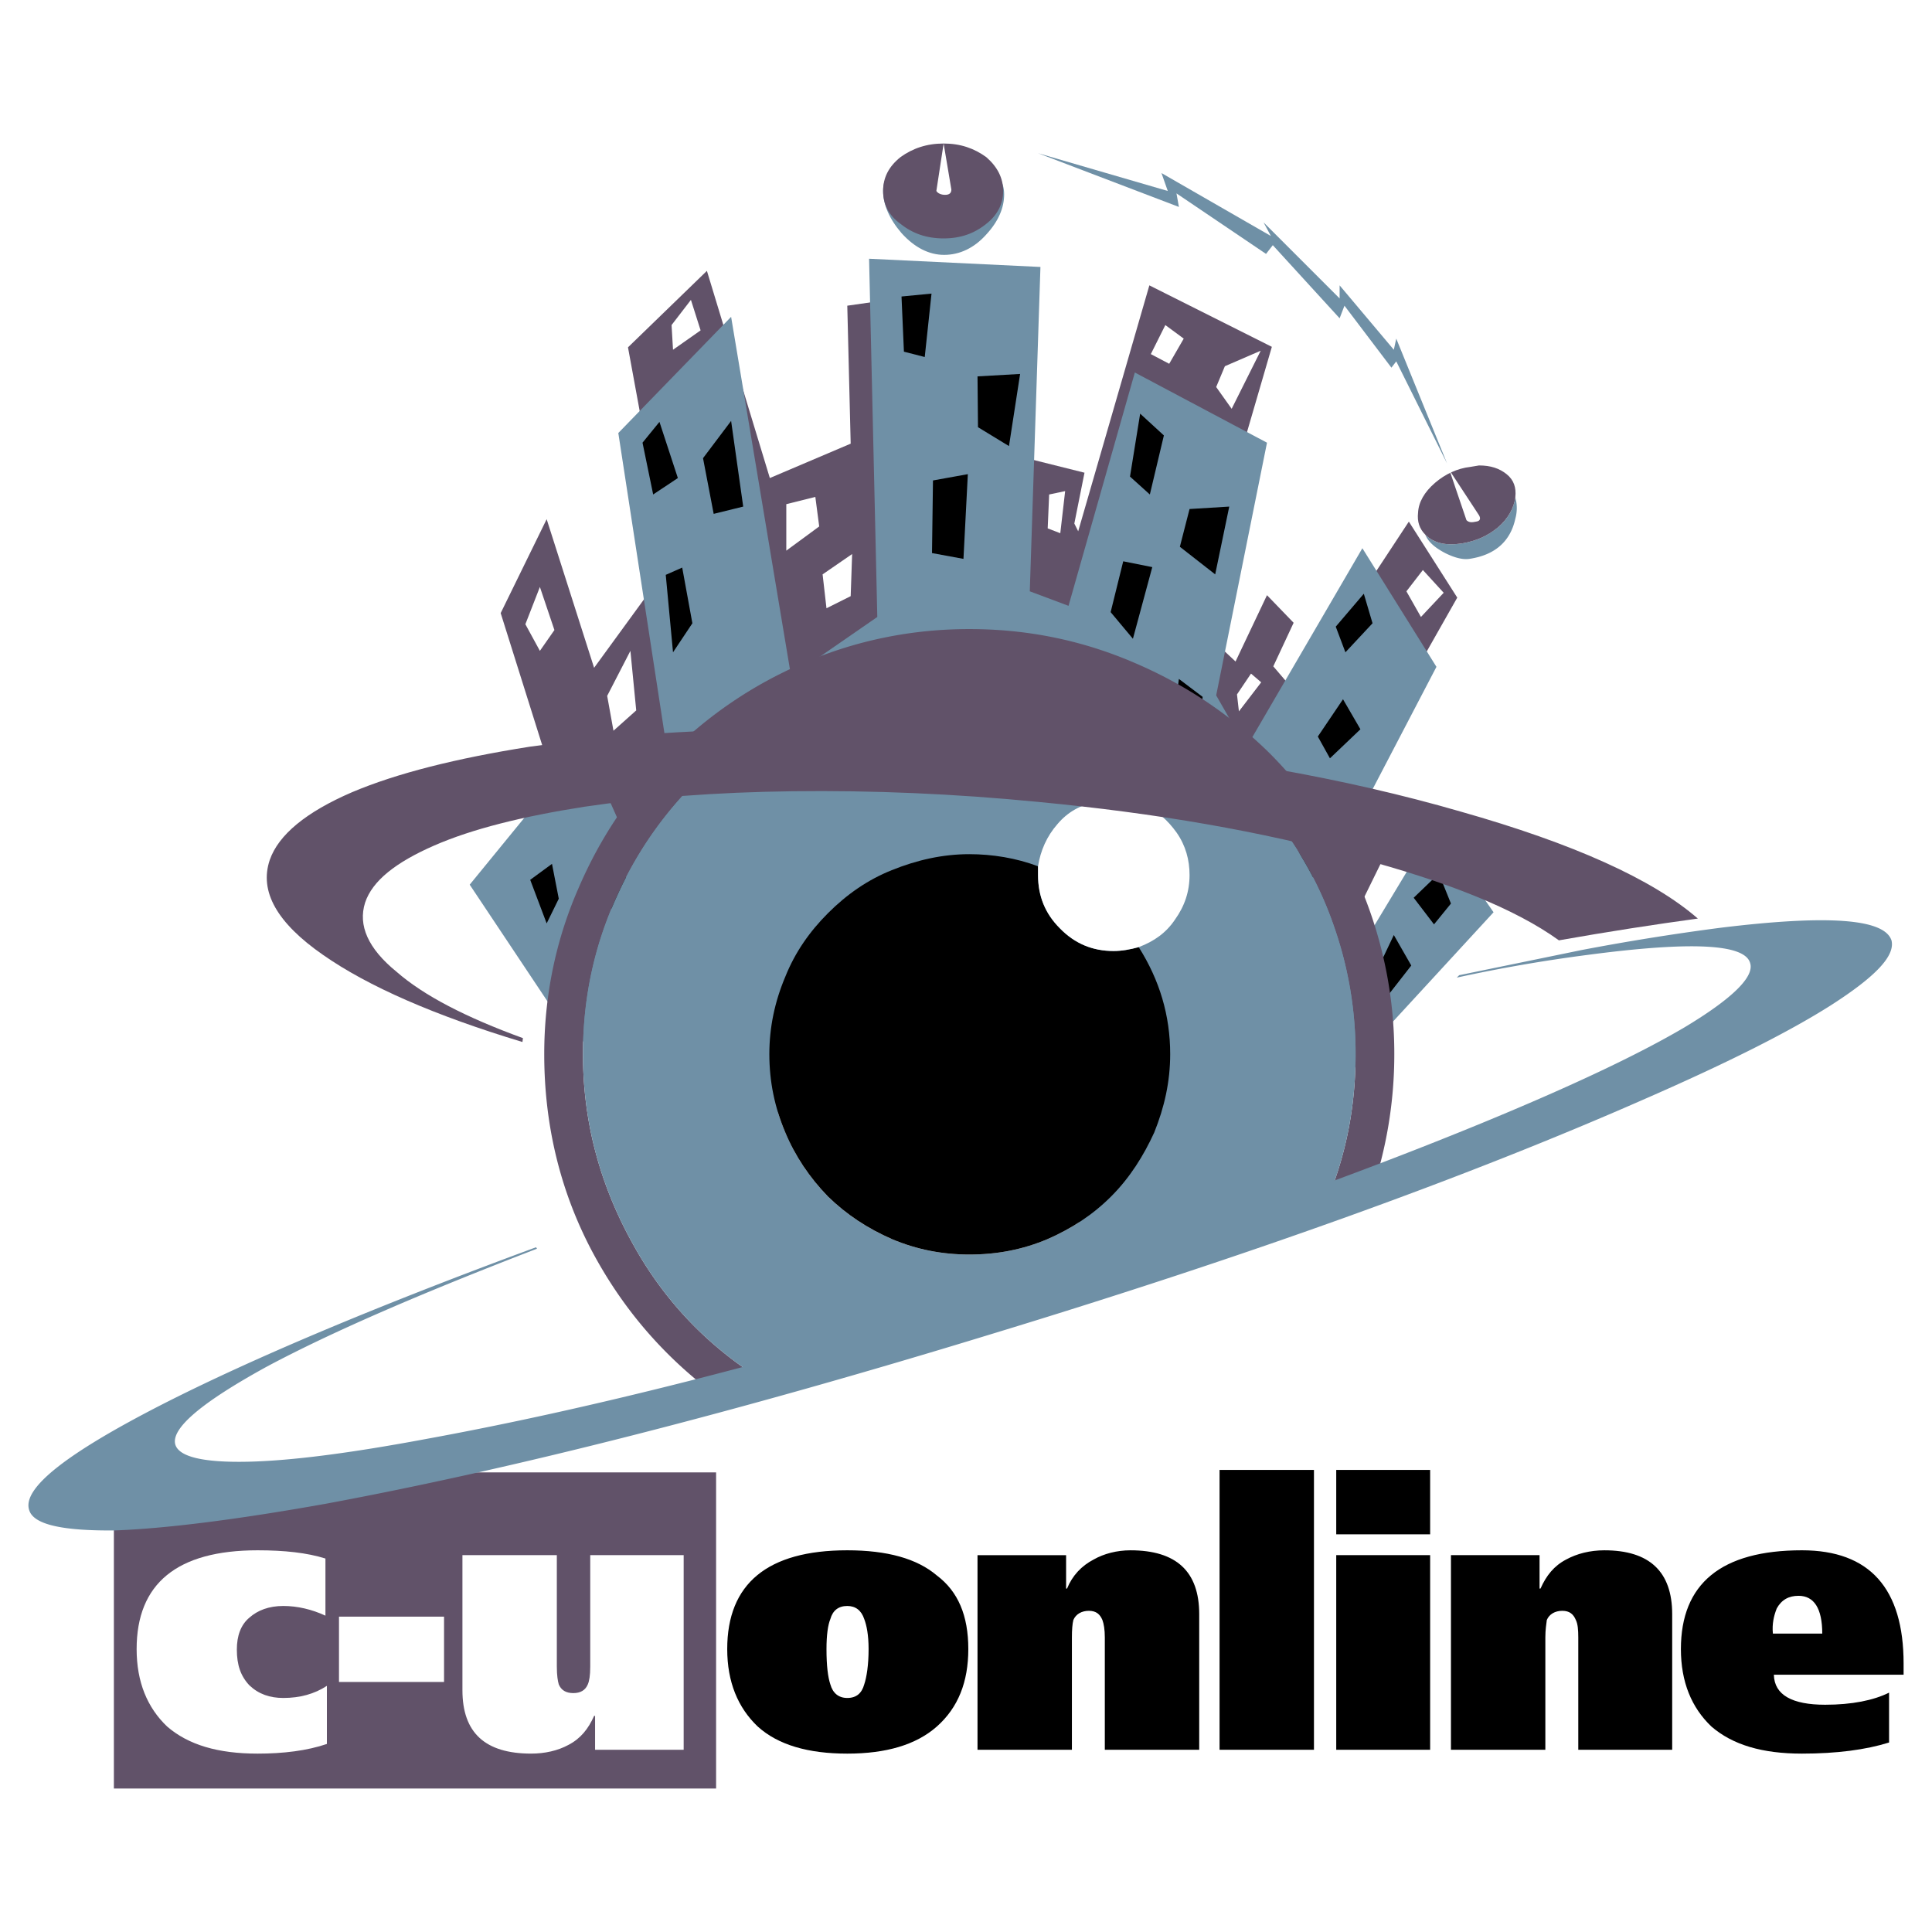
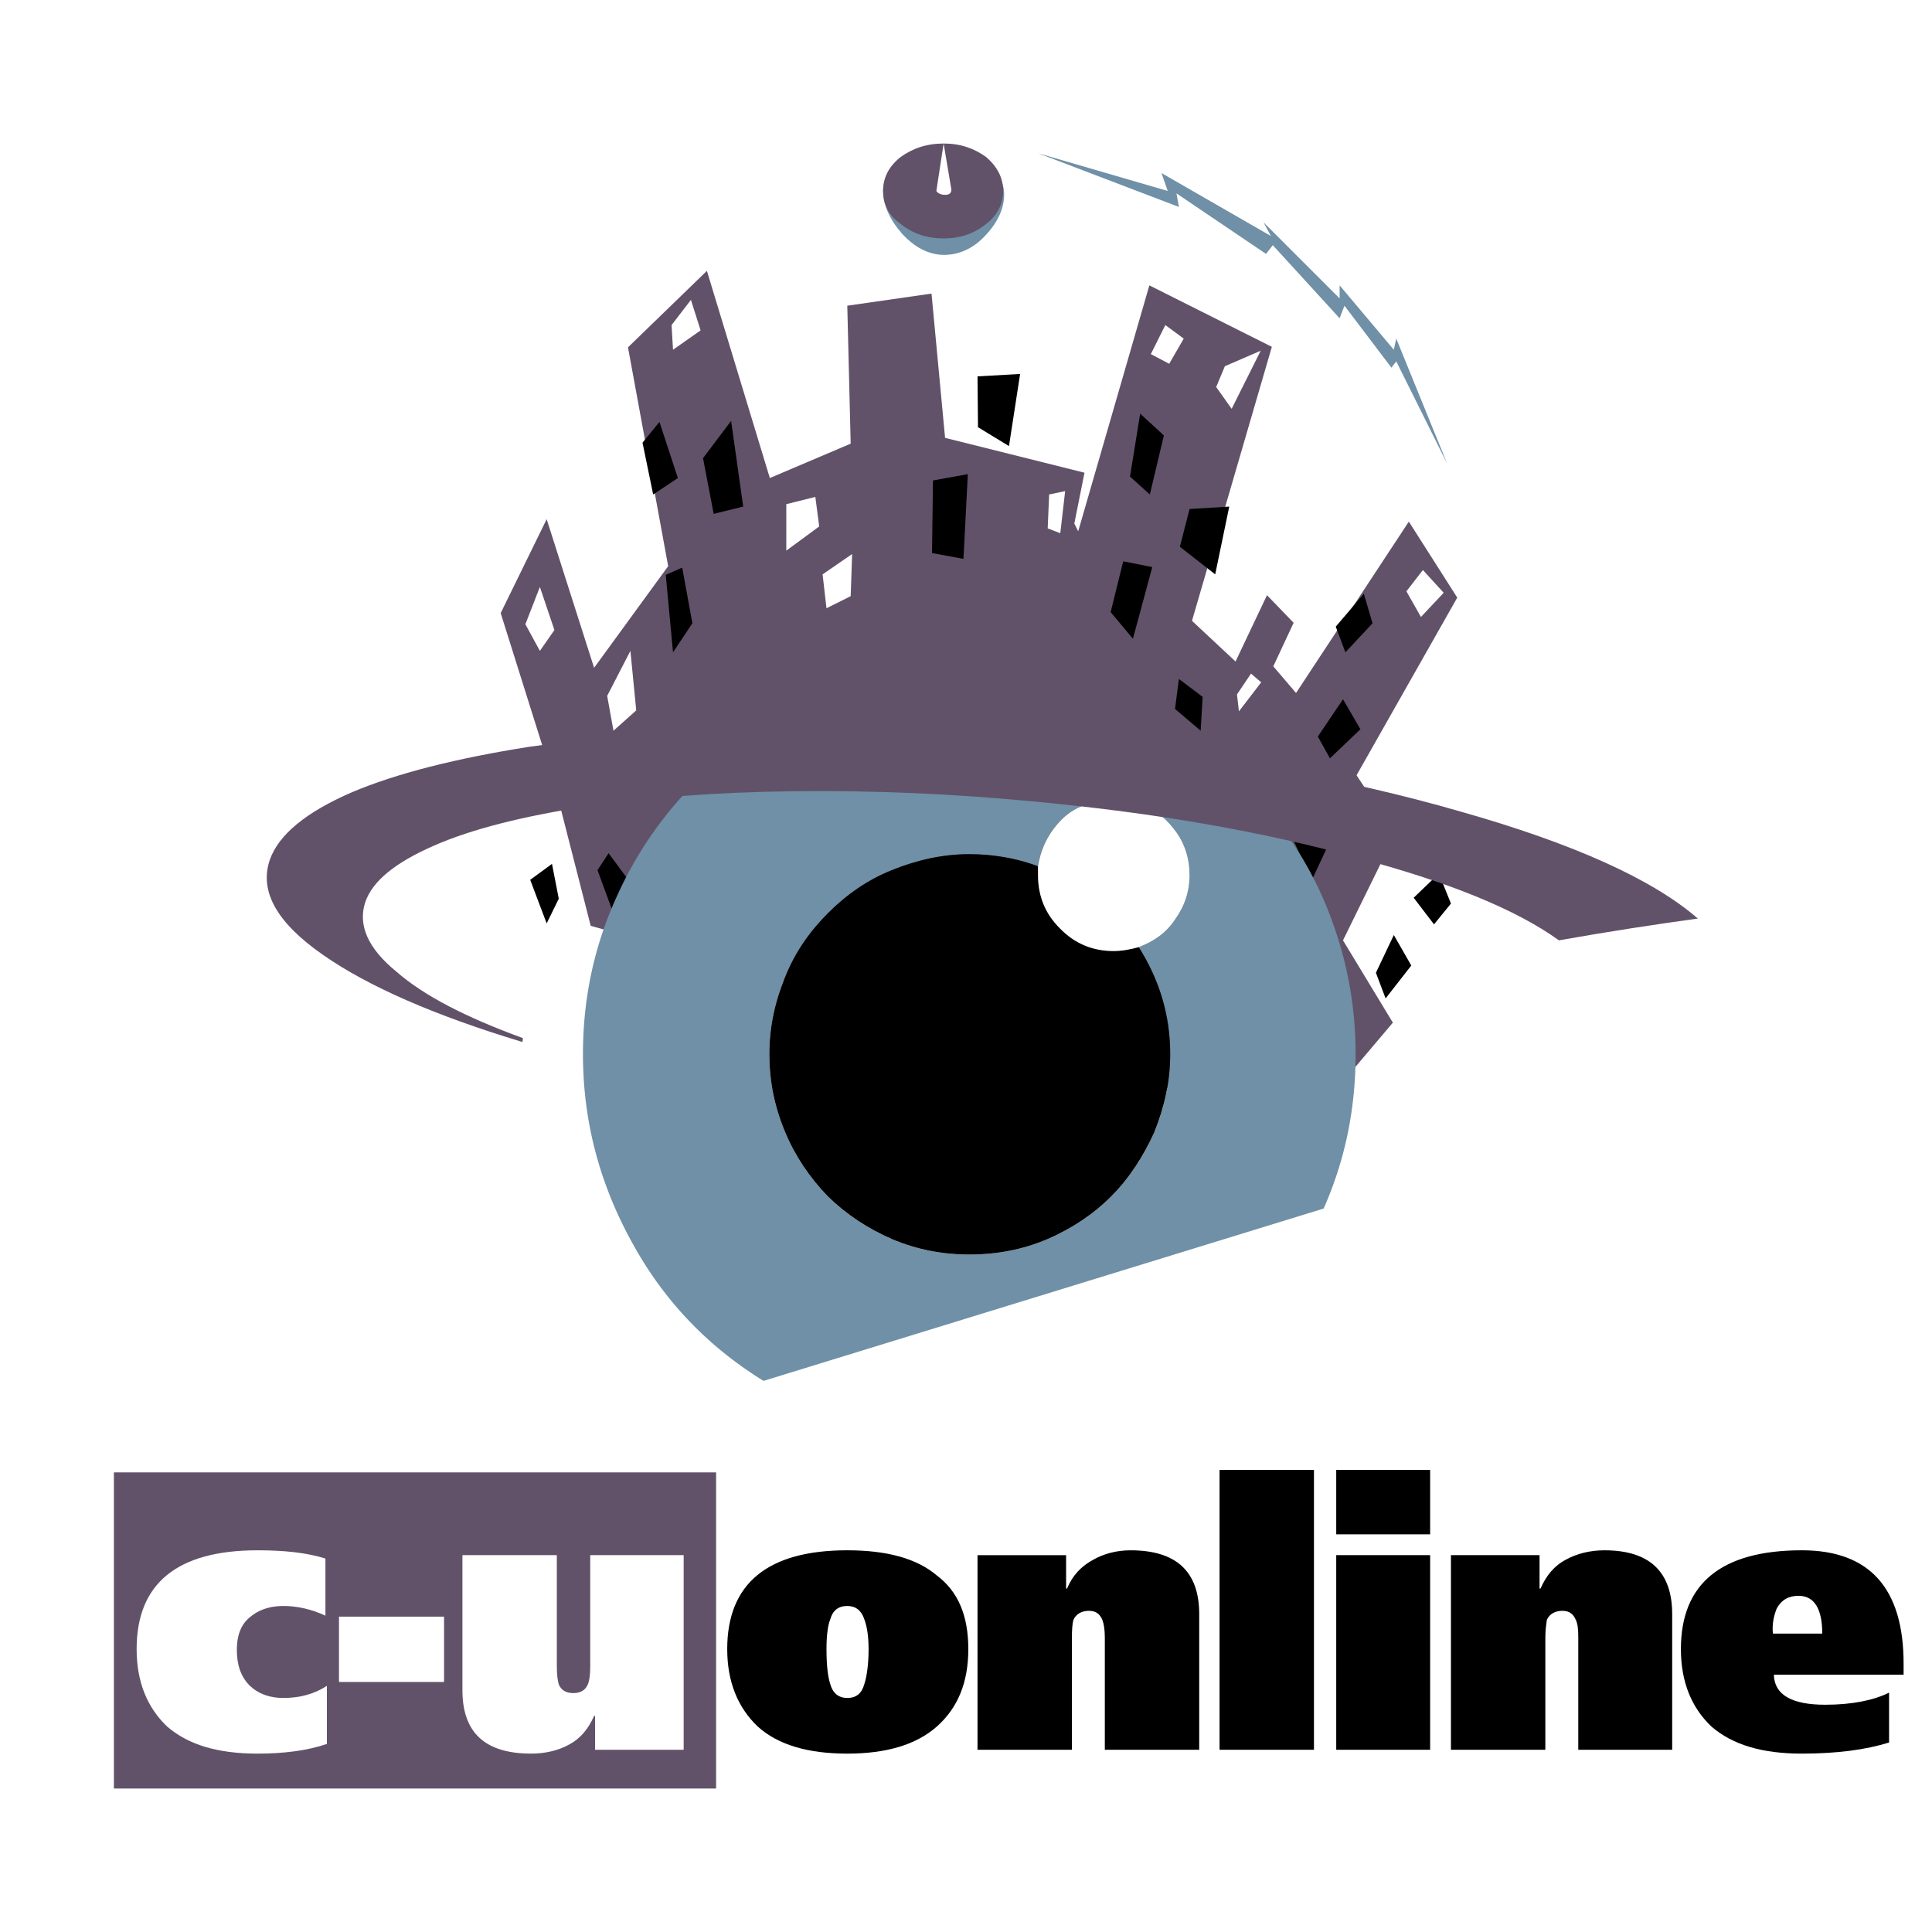
<svg xmlns="http://www.w3.org/2000/svg" width="2500" height="2500" viewBox="0 0 192.756 192.756">
  <g fill-rule="evenodd" clip-rule="evenodd">
    <path fill="#fff" d="M0 0h192.756v192.756H0V0z" />
-     <path d="M149.447 52.62c-1.062.87-2.174 1.353-3.574 1.594-1.594.242-2.801 0-3.67-.87.289.725.965 1.304 1.98 1.835.965.483 1.787.676 2.414.58 2.607-.386 4.105-1.787 4.588-4.009a3.97 3.97 0 0 0 0-2.125c-.144 1.063-.724 2.125-1.738 2.995z" fill="#6f90a6" />
-     <path d="M147.564 46.438l-.869.145c-1.305.145-2.512.725-3.527 1.594-1.062.918-1.643 1.932-1.689 2.995-.098.87.145 1.594.725 2.173.869.87 2.076 1.111 3.67.87 1.4-.242 2.512-.725 3.574-1.594 1.014-.869 1.594-1.932 1.738-2.994v-.048c.098-.917-.145-1.69-.869-2.27s-1.594-.871-2.753-.871z" fill="#615269" />
    <path d="M146.309 51.896l-1.691-4.975 2.947 4.492c.193.338.096.58-.291.628-.434.096-.725.096-.965-.145z" fill="#fff" />
    <path fill="#615269" d="M11.362 178.438h60.083v-31.54H11.362v31.54zM70.528 27.022l6.279 20.672 8.066-3.43-.339-13.764 8.404-1.208 1.353 14.393 13.91 3.477-1.015 5.072.386.772 7.1-24.535 12.221 6.133-7.969 27.337 4.346 4.058 3.138-6.617 2.658 2.753-2.029 4.347 2.27 2.656 11.254-17.097 4.83 7.583-10.047 17.725 3.865 5.844-5.217 10.625 4.975 8.211-8.791 10.385-71.24-20.044-3.622-14.152-5.361-17.05 4.588-9.369 4.733 14.827 7.39-10.142-4.009-21.831 7.873-7.631z" />
-     <path fill="#6f90a6" d="M72.943 31.61l5.989 35.886 8.597-5.941-.821-35.741 17.097.821-1.063 32.361 3.865 1.448 6.616-23.279 13.185 7.002-5.07 25.212 2.994 5.217 11.592-19.899 7.39 11.833-10.384 19.899 1.931 9.659 8.211-13.62 5.94 8.549-31.684 34.436-60.324-21.974-10.142-15.215 11.446-14.006 4.347 9.756 4.25-6.858-5.216-33.954L72.943 31.61z" />
-     <path d="M113.754 41.27l-1.014 6.278 1.981 1.787 1.4-5.892-2.367-2.173zM118.682 50.785l-.967 3.767 3.525 2.753 1.403-6.762-3.961.242zM112.064 56.001l-1.255 5.071 2.222 2.657 1.932-7.148-2.899-.58zM117.619 67.737l-.387 2.995 2.561 2.173.191-3.381-2.365-1.787zM136.068 59.237l-2.8 3.284.964 2.56 2.706-2.898-.87-2.946zM133.992 69.766l-2.512 3.719 1.208 2.173 3.042-2.898-1.738-2.994zM130.611 81.02l-1.691 2.511 1.932 4.347 2.32-4.975-2.561-1.883zM144.762 90.148l-1.207-2.995-2.512 2.415 2.029 2.657 1.69-2.077zM139.062 93.287l-1.787 3.768.967 2.558 2.561-3.283-1.741-3.043zM89.944 29.582l.241 5.505 2.077.532.676-6.327-2.994.29zM97.527 37.551l.047 5.071 3.092 1.884 1.111-7.196-4.25.241zM92.986 55.18l3.139.579.436-8.452-3.478.628-.097 7.245zM64.104 44.167l1.063 5.168 2.463-1.641-1.836-5.603-1.69 2.076zM74.15 50.543l-1.207-8.549-2.802 3.719 1.063 5.555 2.946-.725zM66.422 57.353l.725 7.728 1.932-2.898-1.015-5.555-1.642.725zM52.899 87.781l1.642 4.347 1.208-2.463-.677-3.478-2.173 1.594zM59.612 86.815l2.077 5.651 2.029-3.284-2.995-4.057-1.111 1.69z" />
+     <path d="M113.754 41.27l-1.014 6.278 1.981 1.787 1.4-5.892-2.367-2.173zM118.682 50.785l-.967 3.767 3.525 2.753 1.403-6.762-3.961.242zM112.064 56.001l-1.255 5.071 2.222 2.657 1.932-7.148-2.899-.58zM117.619 67.737l-.387 2.995 2.561 2.173.191-3.381-2.365-1.787zM136.068 59.237l-2.8 3.284.964 2.56 2.706-2.898-.87-2.946zM133.992 69.766l-2.512 3.719 1.208 2.173 3.042-2.898-1.738-2.994zM130.611 81.02l-1.691 2.511 1.932 4.347 2.32-4.975-2.561-1.883zM144.762 90.148l-1.207-2.995-2.512 2.415 2.029 2.657 1.69-2.077zM139.062 93.287l-1.787 3.768.967 2.558 2.561-3.283-1.741-3.043zM89.944 29.582zM97.527 37.551l.047 5.071 3.092 1.884 1.111-7.196-4.25.241zM92.986 55.18l3.139.579.436-8.452-3.478.628-.097 7.245zM64.104 44.167l1.063 5.168 2.463-1.641-1.836-5.603-1.69 2.076zM74.15 50.543l-1.207-8.549-2.802 3.719 1.063 5.555 2.946-.725zM66.422 57.353l.725 7.728 1.932-2.898-1.015-5.555-1.642.725zM52.899 87.781l1.642 4.347 1.208-2.463-.677-3.478-2.173 1.594zM59.612 86.815l2.077 5.651 2.029-3.284-2.995-4.057-1.111 1.69z" />
    <path fill="#fff" d="M116.266 32.431l-1.448 2.898 1.834.966 1.45-2.511-1.836-1.353zM122.207 36.537l-.869 2.076 1.545 2.174 2.898-5.796-3.574 1.546zM104.674 49.335l-.145 3.381 1.256.484.485-4.202-1.596.337zM78.449 50.301v4.637l3.284-2.415-.387-2.946-2.897.724zM82.071 57.305l.387 3.381 2.415-1.207.144-4.203-2.946 2.029zM52.416 62.28l1.449 2.656 1.449-2.077-1.449-4.298-1.449 3.719zM63.476 70.877l-.58-5.941-2.318 4.492.628 3.477 2.27-2.028zM124.814 67.206l-1.4 2.077.193 1.69 2.223-2.898-1.016-.869zM141.961 56.87l-1.643 2.126 1.45 2.559 2.269-2.415-2.076-2.27zM67.002 32.431l.145 2.464 2.753-1.933-.966-3.042-1.932 2.511z" />
-     <path d="M127.037 81.454a36.142 36.142 0 0 1 6.037 10.916 38.31 38.31 0 0 1 2.174 12.798c0 5.41-1.016 10.48-3.188 15.408l4.732-1.449a42.982 42.982 0 0 0 2.318-13.959 42.674 42.674 0 0 0-3.283-16.469c-2.174-5.071-5.17-9.515-9.082-13.475-3.959-3.913-8.451-6.907-13.523-9.08-5.264-2.27-10.721-3.381-16.517-3.381-5.699 0-11.254 1.111-16.518 3.381-5.071 2.173-9.467 5.167-13.427 9.08-3.96 3.96-6.906 8.404-9.08 13.475-2.27 5.216-3.381 10.77-3.381 16.469 0 6.859 1.497 13.379 4.637 19.416 3.091 5.893 7.245 10.723 12.509 14.635l4.733-1.449c-5.554-3.428-9.901-7.969-13.041-13.668-3.284-5.893-4.975-12.172-4.975-18.934 0-5.555 1.11-10.77 3.381-15.745 2.173-4.83 5.216-9.032 9.176-12.654l38.639 3.236 1.738-.242c1.062 0 2.029.145 2.996.531l12.945 1.16z" fill="#615269" />
    <path d="M103.564 86.429c.24-1.545.869-2.995 1.932-4.202 1.014-1.207 2.318-1.932 3.863-2.221L70.72 76.77c-3.96 3.623-7.003 7.824-9.176 12.654-2.271 4.975-3.381 10.19-3.381 15.745 0 6.762 1.69 13.041 4.975 18.934 3.139 5.699 7.486 10.24 13.041 13.668l55.882-17.193c2.172-4.928 3.188-9.998 3.188-15.408 0-4.395-.725-8.693-2.174-12.798a36.176 36.176 0 0 0-6.037-10.916l-12.943-1.159c1.352.58 2.414 1.545 3.283 2.753.918 1.304 1.305 2.753 1.305 4.25 0 1.642-.482 3.091-1.449 4.443-.869 1.304-2.076 2.173-3.623 2.753 2.078 3.285 3.141 6.81 3.141 10.673 0 2.754-.58 5.312-1.594 7.824-1.062 2.318-2.416 4.492-4.299 6.377-1.836 1.834-3.912 3.188-6.328 4.25-2.512 1.062-5.07 1.545-7.824 1.545-2.656 0-5.217-.482-7.728-1.545-2.415-1.062-4.492-2.416-6.375-4.25-1.835-1.885-3.284-4.059-4.25-6.377a19.72 19.72 0 0 1-1.594-7.824c0-2.656.531-5.215 1.594-7.727.966-2.416 2.415-4.493 4.25-6.328 1.884-1.884 3.961-3.333 6.375-4.299 2.511-1.014 5.072-1.594 7.728-1.594 2.316 0 4.684.386 6.857 1.208z" fill="#6f90a6" />
    <path d="M113.609 94.495c-.869.241-1.689.387-2.512.387-2.076 0-3.863-.725-5.361-2.271-1.447-1.449-2.172-3.188-2.172-5.312v-.87c-2.174-.821-4.541-1.208-6.859-1.208-2.656 0-5.217.58-7.728 1.594-2.415.966-4.492 2.415-6.375 4.299-1.835 1.835-3.284 3.912-4.25 6.328-1.062 2.512-1.594 5.07-1.594 7.727 0 2.754.531 5.312 1.594 7.824.966 2.318 2.415 4.492 4.25 6.377 1.884 1.834 3.961 3.188 6.375 4.25 2.511 1.062 5.072 1.545 7.728 1.545 2.753 0 5.312-.482 7.824-1.545 2.416-1.062 4.492-2.416 6.328-4.25 1.883-1.885 3.236-4.059 4.299-6.377 1.014-2.512 1.594-5.07 1.594-7.824 0-3.864-1.062-7.39-3.141-10.674z" />
    <path d="M114.094 80.295c-.967-.386-1.934-.531-2.996-.531l-1.738.242c-1.545.29-2.85 1.014-3.863 2.221-1.062 1.208-1.691 2.657-1.932 4.202v.87c0 2.125.725 3.864 2.172 5.312 1.498 1.546 3.285 2.271 5.361 2.271.822 0 1.643-.146 2.512-.387 1.547-.58 2.754-1.449 3.623-2.753.967-1.353 1.449-2.802 1.449-4.443 0-1.498-.387-2.946-1.305-4.25-.869-1.209-1.932-2.174-3.283-2.754z" fill="#fff" />
-     <path d="M188.713 93.818c-.723-2.173-6.375-2.56-17.049-1.256a236.95 236.95 0 0 0-13.861 2.222l-12.219 2.512-.242.24a153.93 153.93 0 0 1 13.09-2.27c10.238-1.353 15.648-1.111 16.18.82.434 1.354-1.738 3.525-6.568 6.424-4.686 2.754-11.352 5.893-20.141 9.516-13.863 5.699-30.188 11.494-49.023 17.242-21.638 6.664-40.474 11.398-56.364 14.297-7.486 1.4-13.427 2.174-17.774 2.27-4.443.096-6.858-.482-7.245-1.691-.483-1.594 2.56-4.201 9.177-7.824 6.424-3.428 15.359-7.293 26.902-11.736l-.096-.145c-15.842 5.844-28.351 11.109-37.431 15.746-9.418 4.83-13.862 8.307-13.137 10.48.435 1.449 3.333 2.076 8.549 2.027 5.071-.191 12.074-1.062 21.01-2.656 18.74-3.477 40.957-9.127 66.652-17 25.693-7.824 47.234-15.602 64.719-23.279 8.309-3.623 14.586-6.764 18.836-9.467 4.443-2.849 6.422-4.926 6.035-6.472z" fill="#6f90a6" />
    <path d="M155.533 93.818c4.926-.87 9.611-1.594 13.861-2.173-4.492-3.912-12.412-7.486-23.666-10.674-11.496-3.333-24.633-5.651-39.459-7.003-9.902-.966-19.562-1.401-28.883-1.208-9.08.048-17.243.725-24.536 1.739-7.341 1.159-13.282 2.657-17.726 4.54-4.588 1.98-7.341 4.25-8.211 6.762-1.062 3.139.725 6.279 5.313 9.467 4.492 3.139 11.109 6.037 19.899 8.693l.048-.387c-5.699-2.076-9.901-4.25-12.605-6.617-2.85-2.317-3.864-4.636-3.14-6.906.724-2.173 3.043-4.009 6.907-5.699 3.767-1.643 8.79-2.898 14.972-3.864 6.183-.918 13.137-1.449 20.769-1.546 7.969-.097 16.083.242 24.488 1.063 11.736 1.111 22.361 2.946 31.779 5.554 9.081 2.415 15.843 5.12 20.19 8.259z" fill="#615269" />
    <path d="M32.469 161.195c-1.353-.629-2.801-.967-4.202-.967-1.449 0-2.56.436-3.381 1.16-.87.725-1.256 1.834-1.256 3.188 0 1.545.386 2.656 1.256 3.574.918.869 2.028 1.256 3.381 1.256 1.642 0 3.091-.387 4.347-1.209v5.797c-1.98.676-4.347.965-6.907.965-3.96 0-6.907-.869-9.032-2.703-1.98-1.885-3.043-4.443-3.043-7.729 0-6.52 4.009-9.854 12.075-9.854 2.656 0 4.926.242 6.762.822v5.7zM33.821 161.291h10.481v6.521H33.821v-6.521zM55.555 155.158v11.107c0 .918.097 1.449.193 1.787.241.58.725.869 1.449.869.725 0 1.208-.289 1.449-.869.146-.338.242-.869.242-1.787v-11.107h9.322v19.416h-8.839v-3.381h-.097c-.579 1.303-1.352 2.27-2.56 2.896-1.062.58-2.366.869-3.719.869-4.589 0-6.858-2.076-6.858-6.326v-13.475h9.418v.001z" fill="#fff" />
    <path d="M93.469 172.256c-2.077 1.834-5.071 2.703-8.935 2.703-3.912 0-6.907-.869-8.935-2.703-1.98-1.885-3.043-4.443-3.043-7.729 0-6.52 4.009-9.854 11.978-9.854 3.96 0 6.955.822 8.935 2.512 2.125 1.594 3.14 4.01 3.14 7.342 0 3.285-1.015 5.844-3.14 7.729zm-7.244-10.723c-.29-.869-.87-1.305-1.69-1.305-.869 0-1.449.436-1.69 1.305-.242.58-.386 1.594-.386 2.994 0 1.689.145 2.801.386 3.525.242.869.821 1.354 1.69 1.354.917 0 1.449-.484 1.69-1.354.242-.725.435-1.932.435-3.525 0-1.4-.194-2.367-.435-2.994zM106.365 155.158v3.332h.096c.531-1.305 1.449-2.27 2.656-2.898 1.016-.58 2.32-.918 3.672-.918 4.588 0 6.857 2.125 6.857 6.375v13.525h-9.418v-11.205c0-.773-.096-1.354-.24-1.74-.242-.58-.629-.918-1.354-.918s-1.303.338-1.545.918c-.098.387-.145.967-.145 1.74v11.205h-9.418v-19.416h8.839zM121.676 146.656h9.418v27.918h-9.418v-27.918zM133.316 146.656h9.369v6.424h-9.369v-6.424zm0 8.502h9.369v19.416h-9.369v-19.416zM166.834 174.574h-9.369v-11.205c0-.773-.049-1.354-.242-1.74-.24-.58-.627-.918-1.352-.918s-1.305.338-1.545.918c-.049.387-.146.967-.146 1.74v11.205h-9.418v-19.416h8.84v3.332h.096c.58-1.305 1.354-2.27 2.561-2.898 1.062-.58 2.367-.918 3.814-.918 4.492 0 6.762 2.125 6.762 6.375v13.525h-.001zM189.922 167.088h-12.943c.047 2.027 1.834 2.994 5.119 2.994 2.656 0 4.83-.436 6.375-1.207v4.975c-2.318.725-5.217 1.109-8.693 1.109-3.961 0-6.906-.869-9.033-2.703-1.979-1.885-3.043-4.443-3.043-7.729 0-6.52 4.01-9.854 12.076-9.854 6.762 0 10.143 3.816 10.143 11.303v1.112h-.001zm-8.115-4.106c0-2.512-.82-3.768-2.365-3.768-.967 0-1.691.387-2.174 1.256-.289.725-.482 1.545-.387 2.512h4.926z" />
    <path d="M88.108 19.053c0 1.352.628 2.801 1.836 4.202 1.304 1.449 2.753 2.174 4.25 2.174 1.545 0 2.996-.677 4.203-2.029 1.207-1.304 1.787-2.657 1.787-4.008 0-1.208-.58-2.125-1.787-2.608-.869-.386-2.319-.531-4.25-.531-2.029 0-3.478.145-4.299.483-1.208.385-1.74 1.109-1.74 2.317z" fill="#6f90a6" />
    <path d="M89.847 22.337c1.208.966 2.608 1.449 4.299 1.449 1.69 0 3.043-.482 4.25-1.449 1.111-.87 1.689-1.98 1.689-3.284 0-1.304-.578-2.415-1.689-3.381-1.207-.87-2.561-1.353-4.25-1.353-1.691 0-3.091.483-4.299 1.353-1.208.966-1.739 2.077-1.739 3.381 0 1.303.532 2.414 1.739 3.284z" fill="#615269" />
    <path d="M93.421 19.053l.725-4.733.772 4.588c0 .387-.241.531-.628.531-.386 0-.724-.145-.869-.386zM63.718 25.09l.483-4.25 1.353 3.671c0 .241-.242.483-.821.676l-1.015-.097z" fill="#fff" />
    <path fill="#6f90a6" d="M117.377 19.294l8.935 6.038.676-.87 6.666 7.293.483-1.255 4.685 6.182.483-.628 5.072 10.191-5.072-12.461-.243 1.111-5.408-6.424v1.304l-7.584-7.583.725 1.352-10.914-6.278.627 1.787-12.944-3.767 14.055 5.36-.242-1.352z" />
  </g>
</svg>